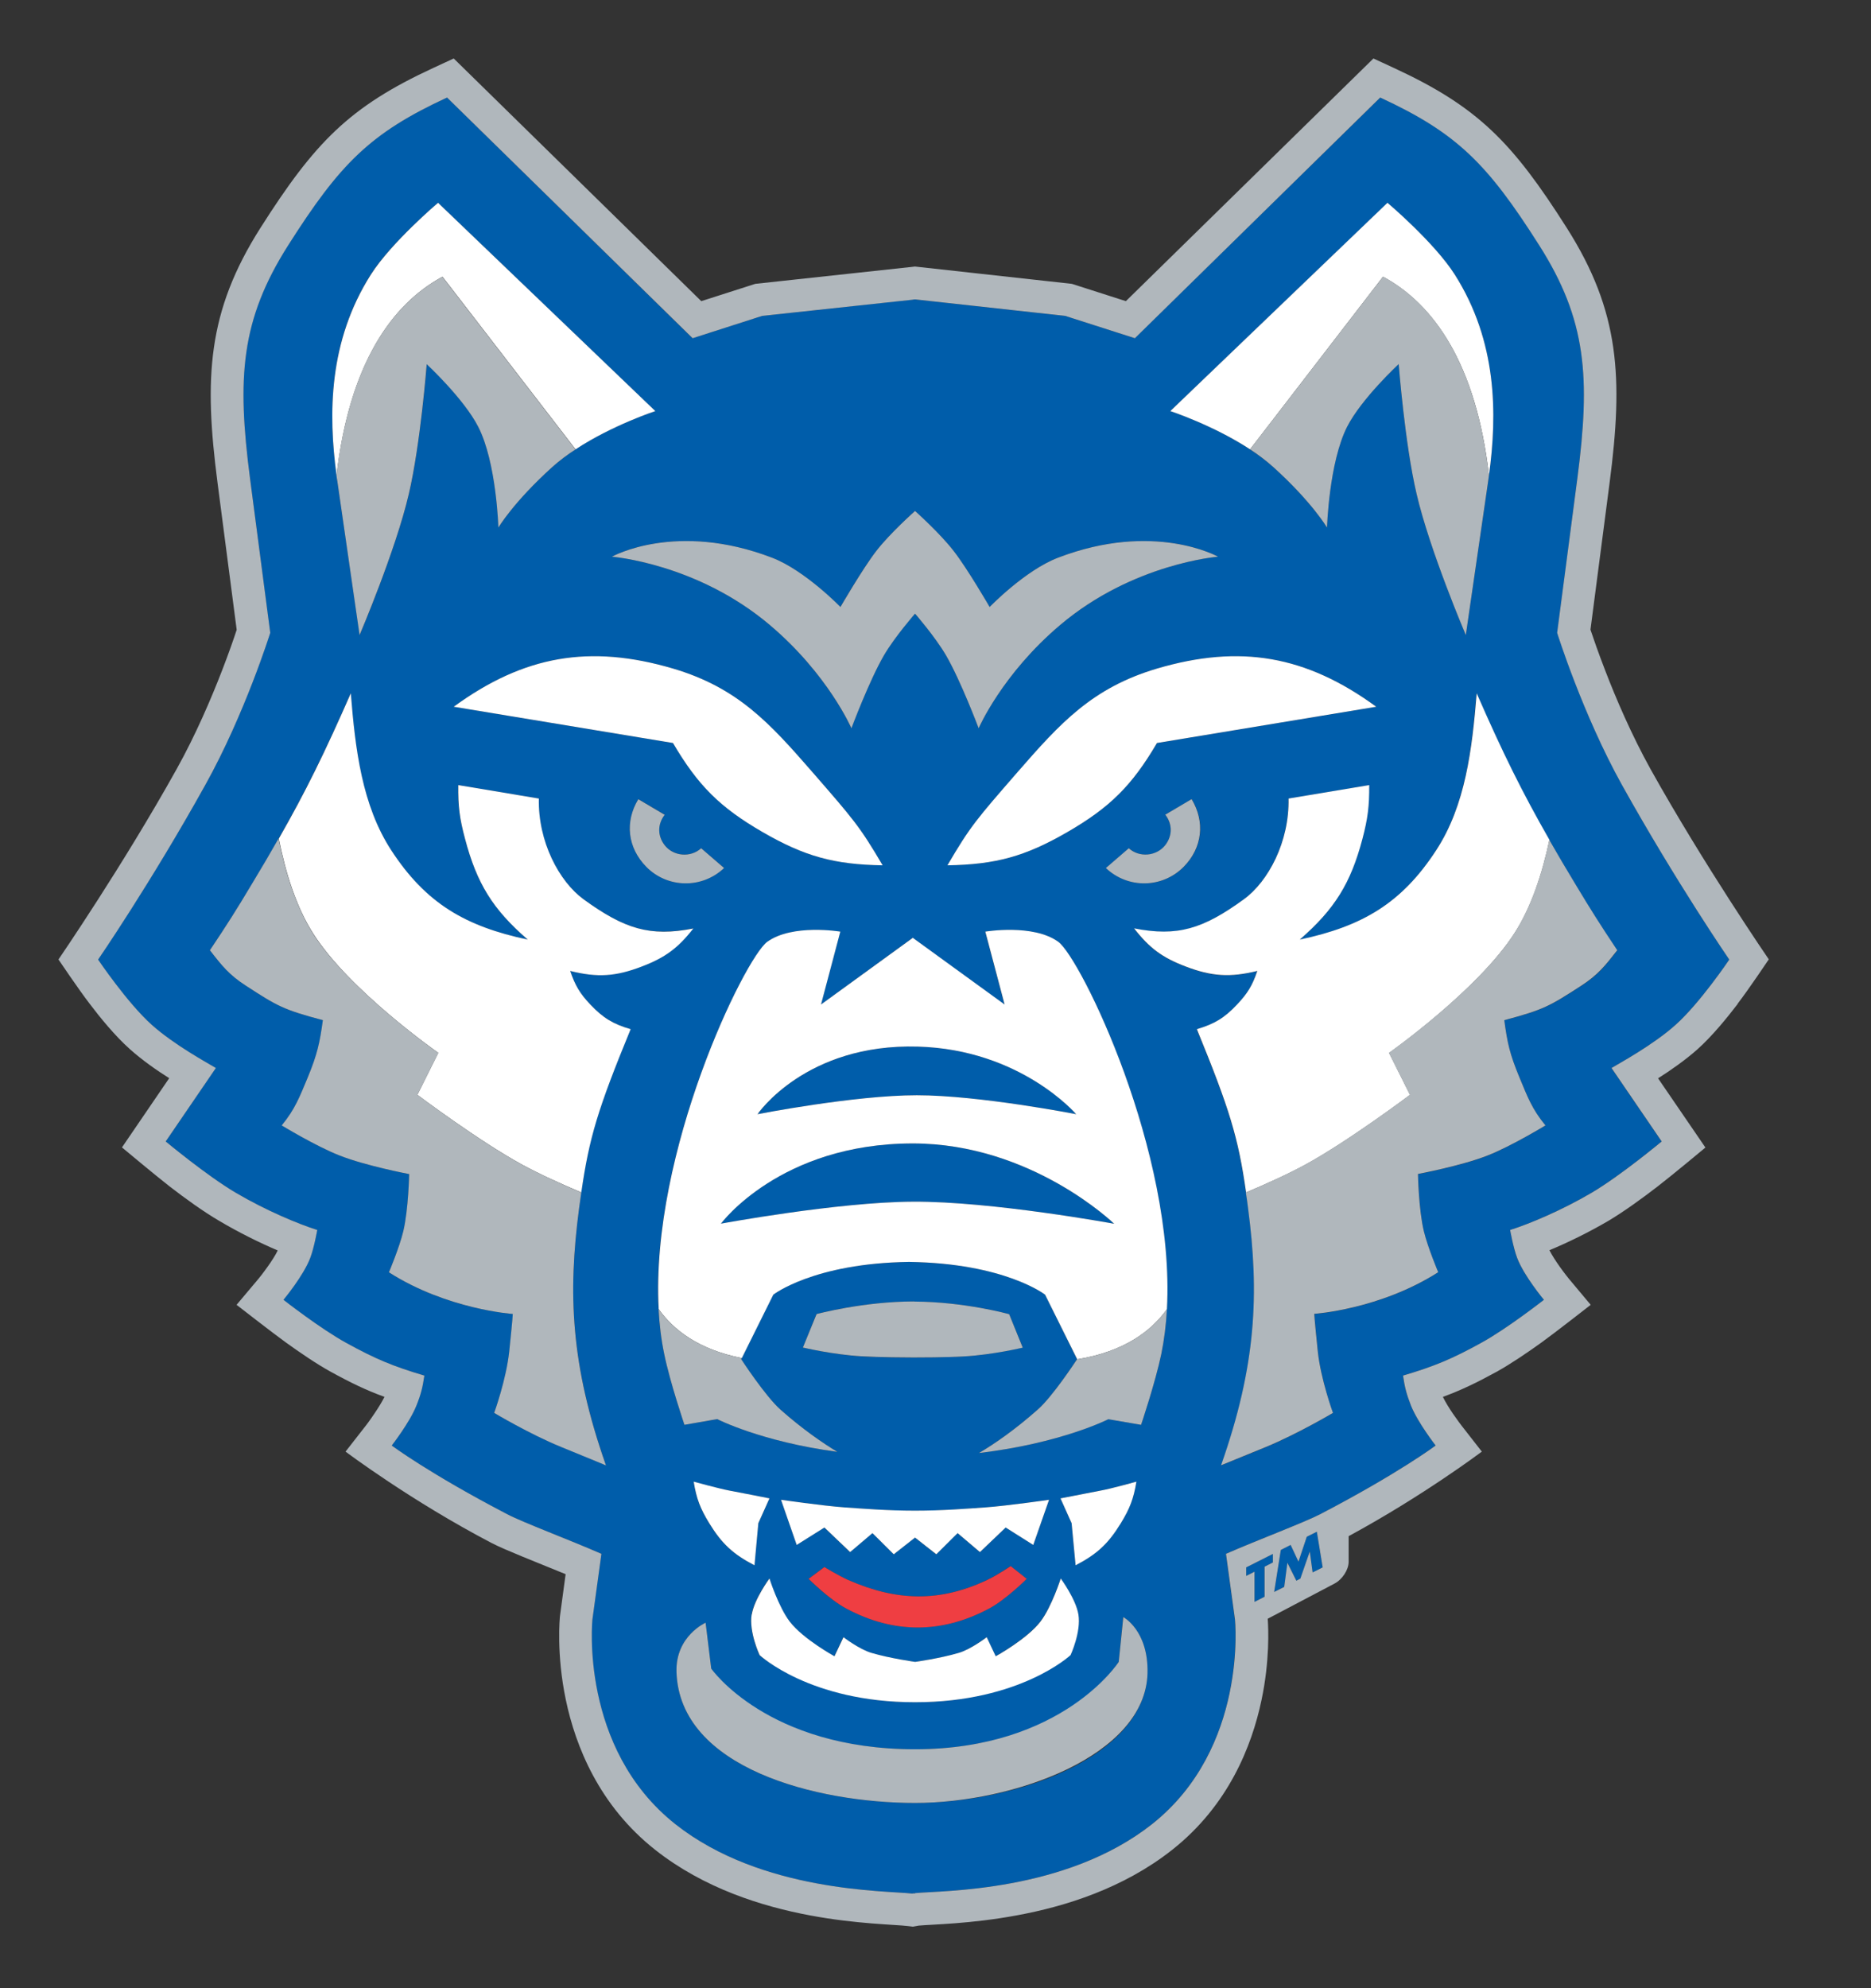
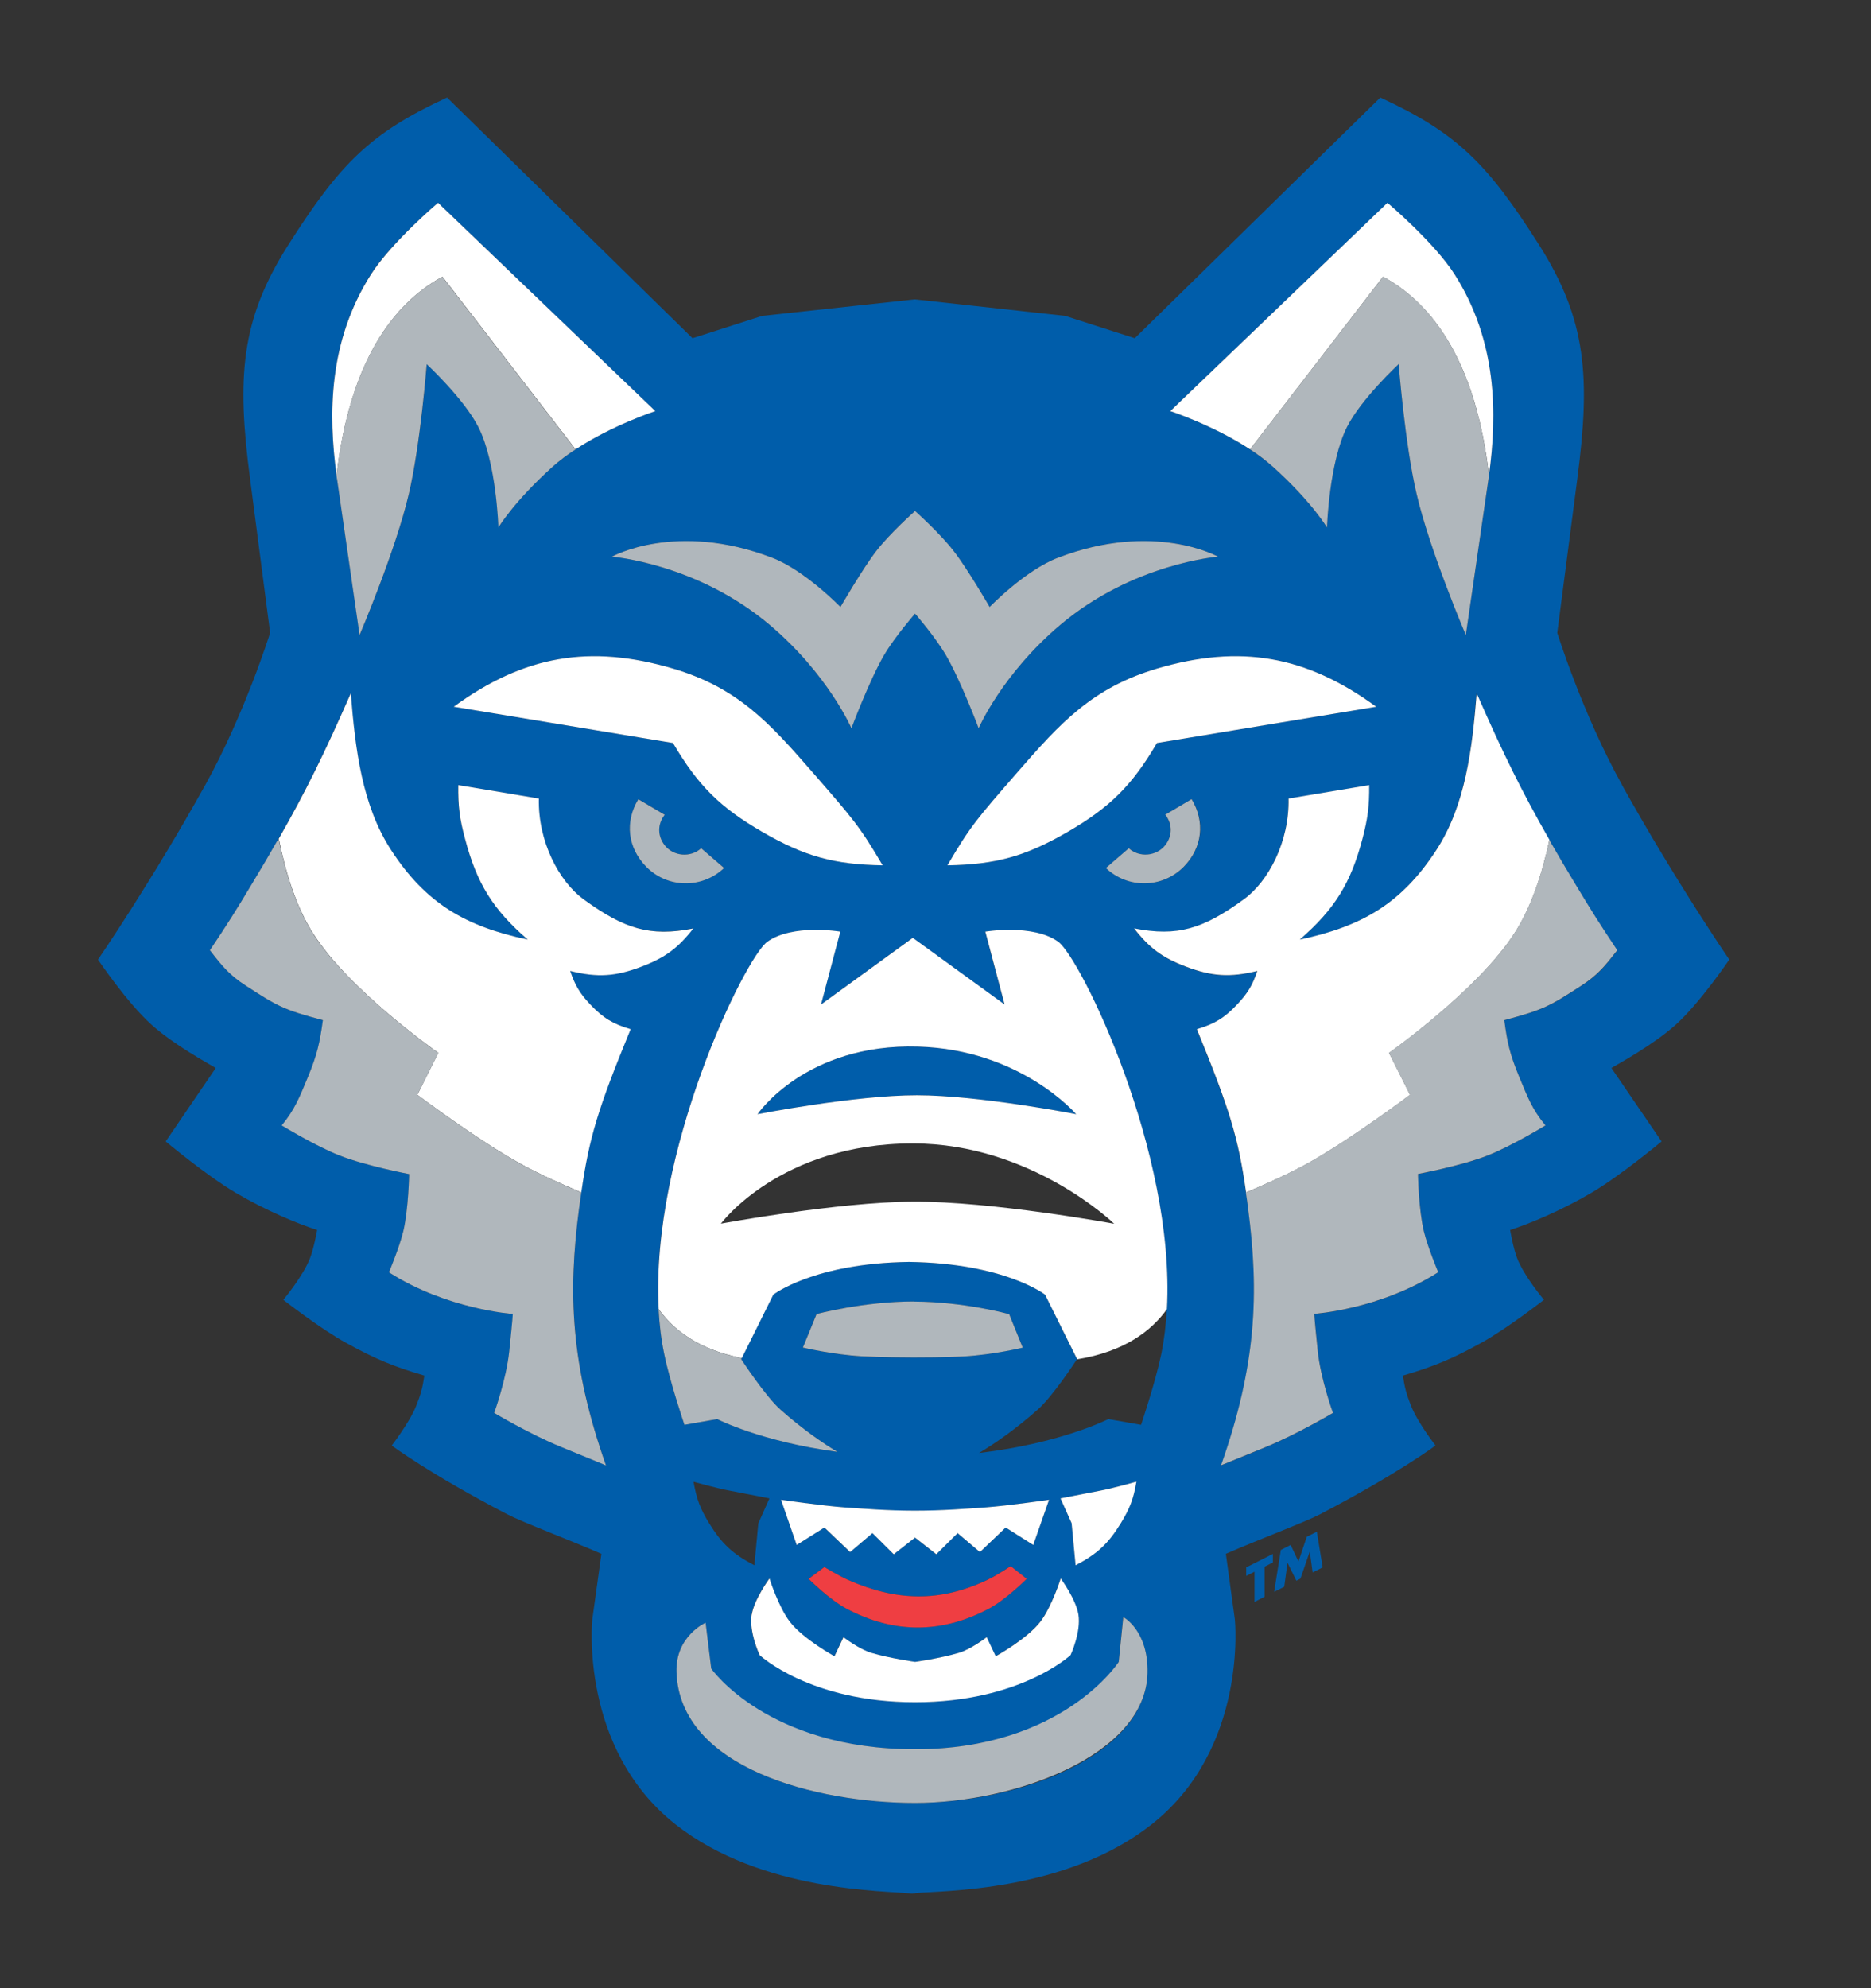
<svg xmlns="http://www.w3.org/2000/svg" width="16" height="17" viewBox="0 0 16 17" fill="none">
  <rect x="0" y="0" width="16" height="17" fill="#333333" stroke="none" />
  <g clip-path="url(#clip0_3116_292257)">
    <path d="M13.872 6.713C13.533 6.105 13.317 5.411 13.317 5.411L13.489 4.089C13.601 3.229 13.569 2.737 13.164 2.098C12.72 1.398 12.461 1.138 11.804 0.834L9.704 2.892L9.109 2.701L7.825 2.56L7.813 2.561L7.802 2.562L6.518 2.701L5.922 2.892L3.823 0.834C3.165 1.138 2.907 1.399 2.463 2.098C2.057 2.737 2.025 3.23 2.138 4.09L2.31 5.411C2.31 5.411 2.093 6.105 1.755 6.713C1.289 7.549 0.838 8.205 0.838 8.205C0.838 8.205 1.087 8.575 1.297 8.763C1.489 8.935 1.779 9.092 1.845 9.132L1.417 9.76C1.417 9.76 1.765 10.051 2.014 10.198C2.272 10.35 2.55 10.466 2.712 10.517C2.712 10.517 2.686 10.666 2.652 10.756C2.593 10.911 2.423 11.114 2.423 11.114C2.423 11.114 2.738 11.361 2.961 11.483C3.208 11.619 3.358 11.682 3.629 11.762C3.614 11.865 3.598 11.924 3.559 12.021C3.501 12.165 3.35 12.36 3.35 12.36C3.35 12.36 3.668 12.599 4.336 12.947C4.47 13.017 4.868 13.166 5.143 13.286L5.065 13.848C5.065 13.848 4.952 14.947 5.775 15.598C6.513 16.181 7.576 16.165 7.799 16.191C7.803 16.19 7.807 16.19 7.813 16.189C7.818 16.19 7.823 16.191 7.827 16.187C8.05 16.165 9.113 16.181 9.85 15.598C10.674 14.947 10.56 13.848 10.56 13.848L10.483 13.286C10.757 13.166 11.156 13.017 11.29 12.947C11.957 12.599 12.276 12.36 12.276 12.36C12.276 12.36 12.124 12.165 12.067 12.021C12.028 11.924 12.012 11.865 11.997 11.762C12.268 11.682 12.418 11.619 12.665 11.483C12.887 11.361 13.203 11.114 13.203 11.114C13.203 11.114 13.032 10.911 12.973 10.756C12.939 10.666 12.914 10.517 12.914 10.517C13.075 10.466 13.353 10.35 13.611 10.198C13.86 10.051 14.209 9.76 14.209 9.76L13.78 9.132C13.847 9.092 14.136 8.935 14.329 8.763C14.538 8.575 14.788 8.205 14.788 8.205C14.788 8.205 14.337 7.549 13.871 6.713L13.872 6.713ZM9.965 6.966L10.191 6.833C10.309 7.027 10.283 7.249 10.124 7.411C9.942 7.596 9.646 7.601 9.458 7.422L9.654 7.253C9.744 7.335 9.891 7.323 9.965 7.227C10.027 7.147 10.027 7.047 9.965 6.967V6.966ZM9.895 6.353C9.681 6.717 9.492 6.904 9.127 7.115C8.768 7.323 8.517 7.392 8.102 7.399C8.3 7.062 8.353 7.003 8.706 6.598C9.067 6.184 9.34 5.881 9.893 5.717C10.605 5.507 11.17 5.605 11.77 6.043L9.895 6.353ZM5.684 7.226C5.759 7.323 5.906 7.335 5.996 7.253L6.192 7.421C6.004 7.601 5.707 7.596 5.526 7.41C5.367 7.249 5.342 7.027 5.459 6.833L5.684 6.966C5.622 7.046 5.622 7.146 5.684 7.226V7.226ZM5.755 6.353L3.88 6.043C4.48 5.605 5.044 5.507 5.757 5.717C6.31 5.881 6.583 6.184 6.944 6.598C7.297 7.003 7.35 7.062 7.548 7.399C7.133 7.392 6.882 7.323 6.523 7.115C6.157 6.904 5.969 6.717 5.755 6.353ZM3.746 1.734L5.603 3.515C5.603 3.515 5.237 3.635 4.921 3.842C4.851 3.889 4.783 3.939 4.722 3.994C4.39 4.293 4.263 4.511 4.263 4.511C4.263 4.511 4.246 3.954 4.09 3.649C3.967 3.408 3.65 3.113 3.65 3.113C3.65 3.113 3.596 3.798 3.497 4.223C3.383 4.709 3.076 5.43 3.076 5.43L2.884 4.108C2.882 4.093 2.88 4.078 2.878 4.063C2.807 3.539 2.808 2.917 3.171 2.346C3.347 2.07 3.746 1.734 3.746 1.734V1.734ZM7.28 6.227C7.28 6.227 7.081 5.765 6.583 5.344C5.961 4.817 5.233 4.76 5.233 4.76C5.233 4.76 5.779 4.453 6.602 4.769C6.884 4.877 7.186 5.19 7.186 5.19C7.186 5.19 7.376 4.862 7.493 4.712C7.609 4.561 7.824 4.369 7.824 4.369C7.824 4.369 8.04 4.561 8.156 4.712C8.272 4.862 8.463 5.19 8.463 5.19C8.463 5.19 8.765 4.877 9.047 4.769C9.87 4.453 10.416 4.76 10.416 4.76C10.416 4.76 9.688 4.817 9.066 5.344C8.568 5.765 8.369 6.227 8.369 6.227C8.369 6.227 8.215 5.818 8.089 5.602C7.995 5.441 7.824 5.247 7.824 5.247C7.824 5.247 7.654 5.441 7.56 5.602C7.434 5.818 7.28 6.227 7.28 6.227V6.227ZM12.733 4.063C12.731 4.079 12.729 4.093 12.727 4.109L12.535 5.43C12.535 5.43 12.227 4.709 12.114 4.224C12.014 3.798 11.961 3.113 11.961 3.113C11.961 3.113 11.643 3.408 11.52 3.649C11.364 3.955 11.348 4.511 11.348 4.511C11.348 4.511 11.22 4.294 10.889 3.994C10.828 3.939 10.76 3.889 10.689 3.842C10.374 3.635 10.008 3.515 10.008 3.515L11.865 1.735C11.865 1.735 12.264 2.071 12.44 2.347C12.803 2.918 12.804 3.54 12.733 4.064V4.063ZM4.801 12.373C4.527 12.26 4.226 12.081 4.226 12.081C4.226 12.081 4.331 11.794 4.356 11.553C4.386 11.264 4.386 11.235 4.386 11.235C4.386 11.235 3.825 11.198 3.326 10.879C3.326 10.879 3.415 10.668 3.449 10.527C3.494 10.341 3.499 10.039 3.499 10.039C3.499 10.039 3.126 9.968 2.901 9.879C2.7 9.8 2.41 9.623 2.41 9.623C2.525 9.483 2.562 9.379 2.632 9.212C2.715 9.013 2.735 8.918 2.762 8.723C2.423 8.634 2.373 8.604 2.101 8.427C1.961 8.336 1.898 8.258 1.795 8.125C1.941 7.906 2.021 7.781 2.157 7.555C2.241 7.416 2.315 7.29 2.383 7.17C2.615 6.764 2.777 6.433 2.999 5.928C3.037 6.406 3.095 6.885 3.344 7.268C3.641 7.725 3.979 7.921 4.512 8.034C4.213 7.774 4.077 7.555 3.976 7.172C3.929 6.998 3.916 6.893 3.918 6.713L4.607 6.828C4.599 7.195 4.78 7.536 4.99 7.689C5.339 7.943 5.557 8.011 5.928 7.938C5.797 8.106 5.688 8.187 5.488 8.264C5.264 8.349 5.108 8.359 4.875 8.302C4.917 8.426 4.958 8.494 5.048 8.589C5.156 8.703 5.241 8.755 5.392 8.8C5.111 9.484 5.038 9.725 4.97 10.196C4.964 10.239 4.958 10.284 4.952 10.332C4.856 11.059 4.881 11.672 5.182 12.529C5.182 12.529 5.075 12.485 4.801 12.372L4.801 12.373ZM7.824 15.416C6.982 15.416 5.811 15.12 5.785 14.296C5.775 13.99 6.034 13.875 6.034 13.875L6.082 14.268C6.082 14.268 6.541 14.957 7.824 14.957C9.107 14.957 9.567 14.21 9.567 14.21L9.605 13.827C9.605 13.827 9.821 13.94 9.812 14.305C9.797 15.014 8.705 15.416 7.824 15.416H7.824ZM8.63 11.236L8.746 11.522C8.746 11.522 8.491 11.584 8.242 11.598C8.088 11.607 7.862 11.607 7.816 11.608H7.807C7.759 11.608 7.524 11.607 7.37 11.598C7.121 11.583 6.866 11.522 6.866 11.522L6.982 11.236C6.982 11.236 7.38 11.128 7.819 11.128V11.129C8.252 11.131 8.63 11.237 8.63 11.237V11.236ZM7.824 12.918C8.06 12.918 8.267 12.9 8.428 12.889C8.618 12.875 8.971 12.824 8.971 12.824L8.836 13.21L8.6 13.061L8.38 13.272L8.188 13.109L8.006 13.291L7.824 13.147L7.643 13.291L7.461 13.109L7.269 13.272L7.049 13.061L6.813 13.21L6.679 12.824C6.679 12.824 7.031 12.875 7.221 12.889C7.382 12.9 7.589 12.918 7.825 12.918H7.824ZM8.779 13.5C8.779 13.5 8.602 13.677 8.457 13.754C8.052 13.97 7.642 13.969 7.237 13.754C7.091 13.677 6.914 13.5 6.914 13.5L7.049 13.399C7.049 13.399 7.17 13.473 7.253 13.51C7.666 13.691 8.034 13.702 8.44 13.51C8.524 13.47 8.642 13.391 8.642 13.391L8.779 13.5ZM6.752 13.865C6.867 14.015 7.135 14.162 7.135 14.162L7.211 13.999C7.211 13.999 7.348 14.103 7.451 14.134C7.614 14.181 7.824 14.21 7.824 14.21C7.824 14.21 8.035 14.181 8.198 14.134C8.3 14.103 8.437 13.999 8.437 13.999L8.513 14.162C8.513 14.162 8.781 14.015 8.896 13.865C8.993 13.74 9.07 13.497 9.07 13.497C9.07 13.497 9.199 13.673 9.221 13.804C9.246 13.955 9.153 14.152 9.153 14.152C9.153 14.152 8.704 14.555 7.824 14.555C6.943 14.555 6.494 14.152 6.494 14.152C6.494 14.152 6.402 13.955 6.427 13.804C6.449 13.672 6.578 13.497 6.578 13.497C6.578 13.497 6.655 13.74 6.752 13.865H6.752ZM9.069 12.812C9.069 12.812 9.329 12.761 9.414 12.745C9.498 12.73 9.718 12.669 9.718 12.669C9.693 12.815 9.662 12.898 9.584 13.024C9.477 13.2 9.38 13.289 9.198 13.384L9.164 13.024L9.069 12.812L9.069 12.812ZM6.485 13.024L6.451 13.384C6.268 13.289 6.172 13.2 6.064 13.024C5.987 12.899 5.956 12.815 5.931 12.67C5.931 12.67 6.15 12.73 6.235 12.745C6.32 12.761 6.58 12.812 6.58 12.812L6.485 13.025L6.485 13.024ZM9.931 11.577C9.881 11.818 9.758 12.183 9.758 12.183L9.478 12.134C9.478 12.134 9.074 12.341 8.372 12.424C8.498 12.349 8.674 12.23 8.875 12.052C9.001 11.941 9.196 11.644 9.209 11.623L9.21 11.622L8.937 11.07C8.937 11.07 8.592 10.801 7.772 10.79C6.958 10.801 6.612 11.07 6.612 11.07L6.343 11.613L6.338 11.622C6.338 11.622 6.543 11.937 6.673 12.052C6.866 12.223 7.036 12.339 7.16 12.414C6.506 12.325 6.133 12.134 6.133 12.134L5.853 12.183C5.853 12.183 5.729 11.818 5.68 11.577C5.654 11.453 5.639 11.325 5.632 11.194C5.559 9.851 6.369 8.193 6.561 8.054C6.776 7.897 7.185 7.967 7.185 7.967L7.02 8.59L7.805 8.019L8.59 8.59L8.425 7.967C8.425 7.967 8.834 7.897 9.05 8.054C9.242 8.193 10.051 9.851 9.978 11.194C9.971 11.325 9.956 11.453 9.931 11.577V11.577ZM13.525 8.428C13.253 8.604 13.203 8.634 12.864 8.724C12.891 8.919 12.911 9.014 12.994 9.212C13.063 9.379 13.101 9.483 13.216 9.624C13.216 9.624 12.926 9.8 12.725 9.88C12.5 9.969 12.127 10.039 12.127 10.039C12.127 10.039 12.132 10.341 12.176 10.528C12.21 10.669 12.299 10.879 12.299 10.879C11.801 11.198 11.24 11.235 11.24 11.235C11.24 11.235 11.24 11.265 11.27 11.554C11.295 11.795 11.399 12.082 11.399 12.082C11.399 12.082 11.099 12.261 10.825 12.374C10.55 12.486 10.443 12.53 10.443 12.53C10.745 11.673 10.769 11.061 10.674 10.333C10.667 10.286 10.661 10.241 10.655 10.197C10.587 9.726 10.514 9.485 10.233 8.801C10.384 8.757 10.469 8.705 10.578 8.591C10.668 8.496 10.709 8.427 10.75 8.303C10.518 8.361 10.361 8.351 10.137 8.265C9.938 8.189 9.829 8.108 9.697 7.94C10.068 8.013 10.286 7.944 10.635 7.691C10.845 7.538 11.026 7.197 11.018 6.829L11.707 6.714C11.709 6.895 11.696 6.999 11.65 7.174C11.548 7.557 11.412 7.776 11.113 8.036C11.646 7.922 11.985 7.726 12.281 7.27C12.53 6.887 12.588 6.408 12.626 5.929C12.85 6.439 13.013 6.771 13.248 7.182C13.315 7.299 13.387 7.422 13.469 7.557C13.604 7.783 13.684 7.908 13.83 8.127C13.727 8.26 13.665 8.338 13.524 8.429L13.525 8.428Z" fill="#005DAA" />
-     <path d="M6.164 10.464C6.164 10.464 7.161 10.278 7.805 10.275C8.481 10.271 9.527 10.464 9.527 10.464C9.527 10.464 8.82 9.777 7.805 9.777C6.67 9.777 6.164 10.464 6.164 10.464Z" fill="#005DAA" />
    <path d="M9.203 9.527C9.203 9.527 8.73 8.974 7.85 8.949C6.888 8.922 6.479 9.527 6.479 9.527C6.479 9.527 7.306 9.365 7.84 9.365C8.375 9.365 9.203 9.527 9.203 9.527V9.527Z" fill="#005DAA" />
    <path d="M10.657 13.475L10.728 13.439V13.697L10.814 13.653V13.396L10.885 13.36V13.287L10.657 13.402V13.475Z" fill="#005DAA" />
    <path d="M11.175 13.14L11.104 13.352L11.037 13.21L10.953 13.253L10.896 13.611L10.982 13.568L11.01 13.364L11.011 13.364L11.086 13.516L11.121 13.498L11.2 13.268L11.201 13.267L11.225 13.445L11.311 13.402L11.261 13.097L11.175 13.14Z" fill="#005DAA" />
    <path d="M7.254 13.51C7.17 13.473 7.05 13.399 7.05 13.399L6.915 13.5C6.915 13.5 7.092 13.677 7.237 13.754C7.642 13.97 8.053 13.97 8.458 13.754C8.603 13.677 8.78 13.5 8.78 13.5L8.643 13.391C8.643 13.391 8.525 13.471 8.441 13.51C8.035 13.702 7.666 13.691 7.254 13.51V13.51Z" fill="#EF3E42" />
    <path d="M9.05 8.053C8.835 7.897 8.426 7.966 8.426 7.966L8.591 8.589L7.806 8.019L7.021 8.589L7.186 7.966C7.186 7.966 6.777 7.897 6.561 8.053C6.369 8.193 5.56 9.85 5.633 11.194C5.755 11.366 5.969 11.539 6.344 11.612L6.613 11.07C6.613 11.07 6.958 10.801 7.773 10.79C8.592 10.801 8.937 11.07 8.937 11.07L9.211 11.621L9.21 11.623C9.621 11.557 9.851 11.374 9.979 11.194C10.052 9.851 9.242 8.193 9.05 8.053V8.053ZM7.85 8.949C8.73 8.974 9.203 9.527 9.203 9.527C9.203 9.527 8.375 9.365 7.84 9.365C7.305 9.365 6.478 9.527 6.478 9.527C6.478 9.527 6.888 8.921 7.85 8.949V8.949ZM7.806 10.275C7.162 10.278 6.165 10.463 6.165 10.463C6.165 10.463 6.671 9.777 7.806 9.777C8.821 9.777 9.528 10.464 9.528 10.464C9.528 10.464 8.482 10.271 7.806 10.275Z" fill="white" />
    <path d="M12.058 9.361L11.879 9.003C11.879 9.003 12.641 8.465 12.953 7.977C13.095 7.756 13.188 7.474 13.25 7.181C13.015 6.77 12.851 6.438 12.628 5.928C12.589 6.407 12.532 6.885 12.283 7.268C11.986 7.725 11.648 7.921 11.115 8.034C11.413 7.774 11.55 7.555 11.651 7.173C11.697 6.998 11.71 6.894 11.709 6.713L11.019 6.828C11.027 7.196 10.847 7.537 10.636 7.69C10.288 7.943 10.069 8.011 9.698 7.938C9.83 8.107 9.939 8.188 10.139 8.264C10.362 8.349 10.519 8.359 10.752 8.302C10.71 8.426 10.669 8.494 10.579 8.589C10.471 8.704 10.386 8.755 10.235 8.8C10.515 9.484 10.589 9.725 10.656 10.196C10.827 10.124 11.015 10.039 11.162 9.959C11.531 9.758 12.059 9.361 12.059 9.361L12.058 9.361Z" fill="white" />
    <path d="M2.878 4.064C2.989 3.111 3.35 2.6 3.784 2.366L4.922 3.842C5.237 3.635 5.604 3.515 5.604 3.515L3.746 1.734C3.746 1.734 3.348 2.071 3.172 2.347C2.809 2.918 2.807 3.539 2.878 4.064H2.878Z" fill="white" />
    <path d="M3.748 9.002L3.569 9.361C3.569 9.361 4.097 9.758 4.466 9.959C4.613 10.039 4.801 10.124 4.971 10.196C5.039 9.725 5.112 9.484 5.393 8.8C5.242 8.756 5.157 8.704 5.048 8.589C4.959 8.495 4.918 8.426 4.876 8.302C5.109 8.36 5.265 8.35 5.489 8.264C5.688 8.188 5.798 8.107 5.929 7.939C5.558 8.012 5.34 7.943 4.991 7.69C4.781 7.537 4.6 7.196 4.608 6.828L3.919 6.713C3.917 6.894 3.93 6.998 3.977 7.173C4.078 7.555 4.214 7.775 4.513 8.034C3.98 7.921 3.642 7.725 3.345 7.269C3.096 6.886 3.038 6.407 3 5.928C2.778 6.434 2.616 6.765 2.384 7.171C2.443 7.467 2.534 7.754 2.675 7.977C2.983 8.468 3.749 9.003 3.749 9.003L3.748 9.002Z" fill="white" />
    <path d="M12.44 2.347C12.264 2.071 11.865 1.734 11.865 1.734L10.008 3.515C10.008 3.515 10.374 3.635 10.69 3.842L11.827 2.366C12.261 2.6 12.623 3.111 12.733 4.064C12.805 3.539 12.803 2.918 12.44 2.347H12.44Z" fill="white" />
    <path d="M7.548 7.399C7.35 7.062 7.296 7.003 6.944 6.598C6.583 6.184 6.31 5.881 5.757 5.717C5.044 5.507 4.48 5.605 3.88 6.043L5.755 6.353C5.969 6.717 6.157 6.904 6.522 7.115C6.882 7.323 7.133 7.392 7.548 7.399V7.399Z" fill="white" />
    <path d="M9.893 5.717C9.34 5.881 9.066 6.184 8.705 6.598C8.353 7.003 8.299 7.062 8.102 7.399C8.516 7.392 8.767 7.323 9.127 7.115C9.492 6.904 9.68 6.717 9.894 6.353L11.769 6.043C11.169 5.605 10.605 5.507 9.893 5.717V5.717Z" fill="white" />
    <path d="M6.428 13.804C6.403 13.954 6.496 14.152 6.496 14.152C6.496 14.152 6.925 14.555 7.825 14.555C8.725 14.555 9.155 14.152 9.155 14.152C9.155 14.152 9.247 13.954 9.222 13.804C9.2 13.672 9.071 13.497 9.071 13.497C9.071 13.497 8.994 13.739 8.898 13.865C8.783 14.015 8.515 14.162 8.515 14.162L8.438 13.999C8.438 13.999 8.302 14.103 8.199 14.133C8.036 14.181 7.826 14.21 7.826 14.21C7.826 14.21 7.615 14.181 7.452 14.133C7.349 14.103 7.213 13.999 7.213 13.999L7.136 14.162C7.136 14.162 6.868 14.015 6.753 13.865C6.657 13.739 6.58 13.497 6.58 13.497C6.58 13.497 6.451 13.672 6.429 13.804H6.428Z" fill="white" />
-     <path d="M5.932 12.669C5.956 12.815 5.988 12.898 6.065 13.024C6.173 13.2 6.269 13.289 6.452 13.384L6.485 13.024L6.58 12.812C6.58 12.812 6.32 12.76 6.236 12.745C6.151 12.729 5.932 12.669 5.932 12.669L5.932 12.669Z" fill="white" />
    <path d="M9.198 13.384C9.381 13.289 9.477 13.2 9.585 13.024C9.662 12.898 9.694 12.815 9.718 12.669C9.718 12.669 9.499 12.73 9.414 12.745C9.329 12.761 9.069 12.812 9.069 12.812L9.164 13.024L9.198 13.384L9.198 13.384Z" fill="white" />
    <path d="M6.813 13.21L7.05 13.061L7.27 13.271L7.461 13.109L7.643 13.29L7.825 13.147L8.007 13.29L8.189 13.109L8.38 13.271L8.6 13.061L8.836 13.21L8.971 12.824C8.971 12.824 8.618 12.875 8.428 12.889C8.267 12.9 8.061 12.917 7.825 12.917C7.589 12.917 7.383 12.9 7.222 12.889C7.031 12.875 6.679 12.824 6.679 12.824L6.813 13.21H6.813Z" fill="white" />
-     <path d="M9.21 11.623C9.196 11.644 9.001 11.941 8.875 12.052C8.674 12.23 8.499 12.349 8.372 12.424C9.074 12.341 9.478 12.135 9.478 12.135L9.758 12.183C9.758 12.183 9.881 11.818 9.931 11.577C9.956 11.454 9.972 11.325 9.979 11.194C9.85 11.375 9.62 11.557 9.21 11.623V11.623Z" fill="#B0B7BC" />
    <path d="M11.827 2.366L10.69 3.842C10.76 3.888 10.828 3.939 10.889 3.994C11.22 4.293 11.348 4.511 11.348 4.511C11.348 4.511 11.365 3.954 11.52 3.649C11.643 3.408 11.961 3.113 11.961 3.113C11.961 3.113 12.014 3.798 12.114 4.223C12.227 4.709 12.535 5.43 12.535 5.43L12.727 4.108C12.729 4.093 12.731 4.078 12.733 4.063C12.622 3.11 12.261 2.599 11.827 2.365L11.827 2.366Z" fill="#B0B7BC" />
    <path d="M4.952 10.332C4.959 10.285 4.965 10.24 4.971 10.197C4.8 10.124 4.613 10.039 4.465 9.959C4.096 9.758 3.569 9.361 3.569 9.361L3.748 9.003C3.748 9.003 2.982 8.467 2.673 7.977C2.533 7.753 2.441 7.466 2.382 7.17C2.314 7.29 2.24 7.416 2.156 7.555C2.021 7.781 1.941 7.907 1.795 8.125C1.898 8.258 1.96 8.336 2.101 8.427C2.373 8.604 2.423 8.633 2.761 8.723C2.734 8.918 2.714 9.013 2.632 9.212C2.562 9.379 2.524 9.483 2.409 9.623C2.409 9.623 2.7 9.8 2.901 9.879C3.125 9.968 3.499 10.039 3.499 10.039C3.499 10.039 3.493 10.341 3.449 10.527C3.415 10.668 3.326 10.879 3.326 10.879C3.824 11.197 4.385 11.235 4.385 11.235C4.385 11.235 4.385 11.265 4.355 11.553C4.33 11.794 4.226 12.081 4.226 12.081C4.226 12.081 4.526 12.261 4.8 12.373C5.075 12.485 5.182 12.53 5.182 12.53C4.88 11.672 4.856 11.06 4.952 10.332L4.952 10.332Z" fill="#B0B7BC" />
    <path d="M2.877 4.064C2.879 4.079 2.881 4.094 2.884 4.109L3.075 5.43C3.075 5.43 3.383 4.709 3.496 4.224C3.596 3.798 3.649 3.114 3.649 3.114C3.649 3.114 3.967 3.409 4.09 3.65C4.246 3.955 4.262 4.511 4.262 4.511C4.262 4.511 4.39 4.294 4.722 3.994C4.782 3.94 4.85 3.889 4.921 3.843L3.783 2.367C3.349 2.601 2.988 3.112 2.877 4.064L2.877 4.064Z" fill="#B0B7BC" />
    <path d="M5.632 11.194C5.639 11.325 5.654 11.453 5.68 11.577C5.729 11.818 5.853 12.183 5.853 12.183L6.133 12.134C6.133 12.134 6.506 12.326 7.16 12.414C7.035 12.338 6.866 12.223 6.673 12.052C6.543 11.936 6.338 11.621 6.338 11.621L6.343 11.612C5.969 11.539 5.754 11.366 5.632 11.194V11.194Z" fill="#B0B7BC" />
-     <path d="M14.859 8.583C14.953 8.461 15.126 8.203 15.126 8.203C15.126 8.203 14.575 7.401 14.115 6.577C13.953 6.285 13.819 5.973 13.727 5.733C13.667 5.578 13.624 5.453 13.601 5.384L13.765 4.125C13.881 3.233 13.853 2.664 13.398 1.948C12.933 1.216 12.638 0.913 11.92 0.581L11.745 0.5L9.628 2.575L9.166 2.427L7.824 2.279L7.783 2.284L7.771 2.285L6.459 2.427L5.997 2.575L3.88 0.5L3.705 0.581C2.987 0.913 2.692 1.217 2.227 1.949C1.772 2.665 1.744 3.233 1.86 4.126L2.024 5.385C2.002 5.453 1.959 5.578 1.899 5.733C1.806 5.973 1.673 6.285 1.51 6.577C1.051 7.401 0.5 8.204 0.5 8.204C0.5 8.204 0.673 8.461 0.767 8.583C0.857 8.702 0.985 8.859 1.111 8.971C1.217 9.066 1.342 9.153 1.447 9.219L1.043 9.811C1.043 9.811 1.329 10.05 1.451 10.145C1.578 10.243 1.739 10.36 1.873 10.438C2.043 10.539 2.222 10.627 2.375 10.692C2.355 10.733 2.323 10.783 2.288 10.832C2.246 10.891 2.21 10.935 2.209 10.936L2.023 11.157C2.023 11.157 2.335 11.4 2.445 11.479C2.56 11.562 2.706 11.662 2.826 11.728C3.002 11.825 3.134 11.888 3.288 11.944C3.267 11.986 3.235 12.038 3.201 12.088C3.163 12.145 3.13 12.188 3.129 12.189L2.955 12.412C2.955 12.412 3.515 12.834 4.207 13.195C4.314 13.251 4.588 13.358 4.837 13.46L4.789 13.815C4.787 13.83 4.756 14.141 4.839 14.536C4.922 14.931 5.123 15.438 5.603 15.817C6.022 16.148 6.521 16.302 6.929 16.378C7.324 16.452 7.652 16.455 7.766 16.469L7.807 16.474L7.856 16.465C7.97 16.454 8.3 16.451 8.697 16.377C9.105 16.302 9.605 16.148 10.024 15.817C10.504 15.438 10.705 14.931 10.788 14.536C10.859 14.2 10.847 13.925 10.841 13.841L11.411 13.541C11.479 13.506 11.533 13.422 11.533 13.354V13.135C12.172 12.789 12.672 12.412 12.672 12.412L12.498 12.189C12.498 12.189 12.464 12.145 12.425 12.088C12.391 12.038 12.359 11.986 12.339 11.944C12.492 11.888 12.624 11.825 12.801 11.728C12.921 11.661 13.067 11.562 13.182 11.479C13.292 11.4 13.603 11.157 13.603 11.157L13.418 10.936C13.418 10.936 13.381 10.891 13.339 10.832C13.304 10.783 13.271 10.731 13.25 10.69C13.404 10.626 13.583 10.539 13.754 10.439C13.887 10.36 14.048 10.243 14.175 10.145C14.297 10.051 14.584 9.812 14.584 9.812L14.179 9.22C14.285 9.153 14.41 9.066 14.516 8.972C14.642 8.859 14.77 8.702 14.86 8.584L14.859 8.583ZM10.885 13.36L10.814 13.396V13.653L10.728 13.697V13.439L10.657 13.475V13.402L10.885 13.287V13.359L10.885 13.36ZM11.225 13.445L11.201 13.268H11.2L11.12 13.498L11.086 13.516L11.01 13.364H11.009L10.982 13.569L10.896 13.612L10.953 13.253L11.037 13.21L11.104 13.353L11.175 13.14L11.261 13.097L11.311 13.402L11.225 13.445V13.445ZM14.329 8.763C14.137 8.935 13.847 9.092 13.781 9.132L14.21 9.76C14.21 9.76 13.861 10.051 13.612 10.198C13.354 10.35 13.076 10.466 12.914 10.517C12.914 10.517 12.94 10.666 12.974 10.756C13.033 10.911 13.203 11.114 13.203 11.114C13.203 11.114 12.888 11.361 12.665 11.483C12.418 11.619 12.268 11.682 11.998 11.762C12.013 11.865 12.029 11.924 12.067 12.021C12.125 12.165 12.277 12.36 12.277 12.36C12.277 12.36 11.958 12.599 11.29 12.947C11.156 13.017 10.758 13.166 10.484 13.286L10.561 13.848C10.561 13.848 10.674 14.947 9.851 15.598C9.113 16.181 8.05 16.165 7.827 16.187C7.824 16.191 7.819 16.19 7.814 16.189C7.808 16.19 7.803 16.191 7.8 16.191C7.577 16.165 6.514 16.181 5.776 15.598C4.953 14.947 5.066 13.848 5.066 13.848L5.143 13.286C4.869 13.166 4.47 13.017 4.337 12.947C3.669 12.599 3.35 12.36 3.35 12.36C3.35 12.36 3.502 12.165 3.56 12.021C3.599 11.924 3.614 11.865 3.629 11.762C3.359 11.682 3.209 11.619 2.962 11.483C2.739 11.361 2.424 11.114 2.424 11.114C2.424 11.114 2.594 10.911 2.653 10.756C2.687 10.666 2.713 10.517 2.713 10.517C2.551 10.466 2.273 10.35 2.015 10.198C1.766 10.051 1.417 9.76 1.417 9.76L1.846 9.132C1.78 9.092 1.49 8.935 1.298 8.763C1.088 8.575 0.839 8.205 0.839 8.205C0.839 8.205 1.29 7.549 1.755 6.713C2.094 6.105 2.311 5.411 2.311 5.411L2.138 4.09C2.026 3.23 2.058 2.737 2.464 2.098C2.908 1.399 3.166 1.138 3.823 0.834L5.923 2.892L6.518 2.701L7.802 2.563L7.814 2.561L7.826 2.56L9.109 2.701L9.705 2.892L11.803 0.834C12.46 1.138 12.719 1.399 13.163 2.098C13.569 2.737 13.601 3.23 13.489 4.09L13.316 5.411C13.316 5.411 13.533 6.105 13.871 6.713C14.337 7.549 14.788 8.205 14.788 8.205C14.788 8.205 14.539 8.575 14.329 8.763H14.329Z" fill="#B0B7BC" />
    <path d="M13.249 7.181C13.187 7.474 13.093 7.755 12.952 7.977C12.64 8.465 11.877 9.002 11.877 9.002L12.057 9.361C12.057 9.361 11.529 9.758 11.16 9.959C11.013 10.039 10.825 10.124 10.654 10.197C10.661 10.239 10.667 10.284 10.673 10.332C10.769 11.06 10.744 11.672 10.442 12.529C10.442 12.529 10.55 12.485 10.824 12.373C11.098 12.26 11.399 12.081 11.399 12.081C11.399 12.081 11.294 11.794 11.269 11.553C11.239 11.264 11.239 11.234 11.239 11.234C11.239 11.234 11.8 11.197 12.299 10.878C12.299 10.878 12.21 10.668 12.176 10.527C12.131 10.34 12.126 10.038 12.126 10.038C12.126 10.038 12.5 9.968 12.724 9.879C12.925 9.8 13.216 9.623 13.216 9.623C13.1 9.482 13.063 9.379 12.993 9.211C12.911 9.013 12.89 8.918 12.864 8.723C13.202 8.633 13.252 8.603 13.524 8.427C13.665 8.335 13.727 8.257 13.83 8.125C13.684 7.906 13.604 7.78 13.469 7.555C13.387 7.42 13.315 7.297 13.248 7.18L13.249 7.181Z" fill="#B0B7BC" />
    <path d="M5.459 6.833C5.341 7.027 5.367 7.249 5.526 7.411C5.707 7.596 6.004 7.601 6.192 7.422L5.996 7.253C5.906 7.335 5.759 7.323 5.684 7.227C5.622 7.147 5.622 7.047 5.684 6.967L5.459 6.834V6.833Z" fill="#B0B7BC" />
    <path d="M9.653 7.253L9.457 7.422C9.645 7.601 9.941 7.596 10.123 7.411C10.282 7.249 10.307 7.027 10.19 6.833L9.965 6.966C10.027 7.046 10.027 7.146 9.965 7.226C9.89 7.322 9.743 7.335 9.653 7.253V7.253Z" fill="#B0B7BC" />
    <path d="M7.825 5.247C7.825 5.247 7.995 5.442 8.089 5.602C8.215 5.818 8.369 6.227 8.369 6.227C8.369 6.227 8.568 5.765 9.066 5.344C9.688 4.817 10.416 4.76 10.416 4.76C10.416 4.76 9.87 4.453 9.047 4.769C8.765 4.877 8.463 5.19 8.463 5.19C8.463 5.19 8.273 4.862 8.156 4.712C8.04 4.561 7.825 4.369 7.825 4.369C7.825 4.369 7.609 4.561 7.493 4.712C7.377 4.862 7.187 5.19 7.187 5.19C7.187 5.19 6.884 4.877 6.603 4.769C5.779 4.453 5.233 4.76 5.233 4.76C5.233 4.76 5.961 4.817 6.583 5.344C7.081 5.765 7.281 6.227 7.281 6.227C7.281 6.227 7.434 5.818 7.56 5.602C7.654 5.442 7.825 5.247 7.825 5.247V5.247Z" fill="#B0B7BC" />
    <path d="M6.983 11.236L6.866 11.522C6.866 11.522 7.121 11.583 7.37 11.597C7.525 11.606 7.759 11.607 7.807 11.607H7.816C7.863 11.607 8.088 11.607 8.243 11.598C8.492 11.584 8.746 11.523 8.746 11.523L8.63 11.237C8.63 11.237 8.252 11.131 7.819 11.129V11.128C7.381 11.128 6.983 11.236 6.983 11.236Z" fill="#B0B7BC" />
    <path d="M9.606 13.827L9.567 14.21C9.567 14.21 9.089 14.957 7.825 14.957C6.561 14.957 6.082 14.267 6.082 14.267L6.034 13.875C6.034 13.875 5.776 13.989 5.785 14.296C5.811 15.119 6.982 15.416 7.825 15.416C8.668 15.416 9.797 15.014 9.813 14.305C9.821 13.94 9.606 13.827 9.606 13.827H9.606Z" fill="#B0B7BC" />
  </g>
  <defs>
    <clipPath id="clip0_3116_292257">
      <rect width="14.626" height="15.974" fill="white" transform="translate(0.5 0.5)" />
    </clipPath>
  </defs>
</svg>